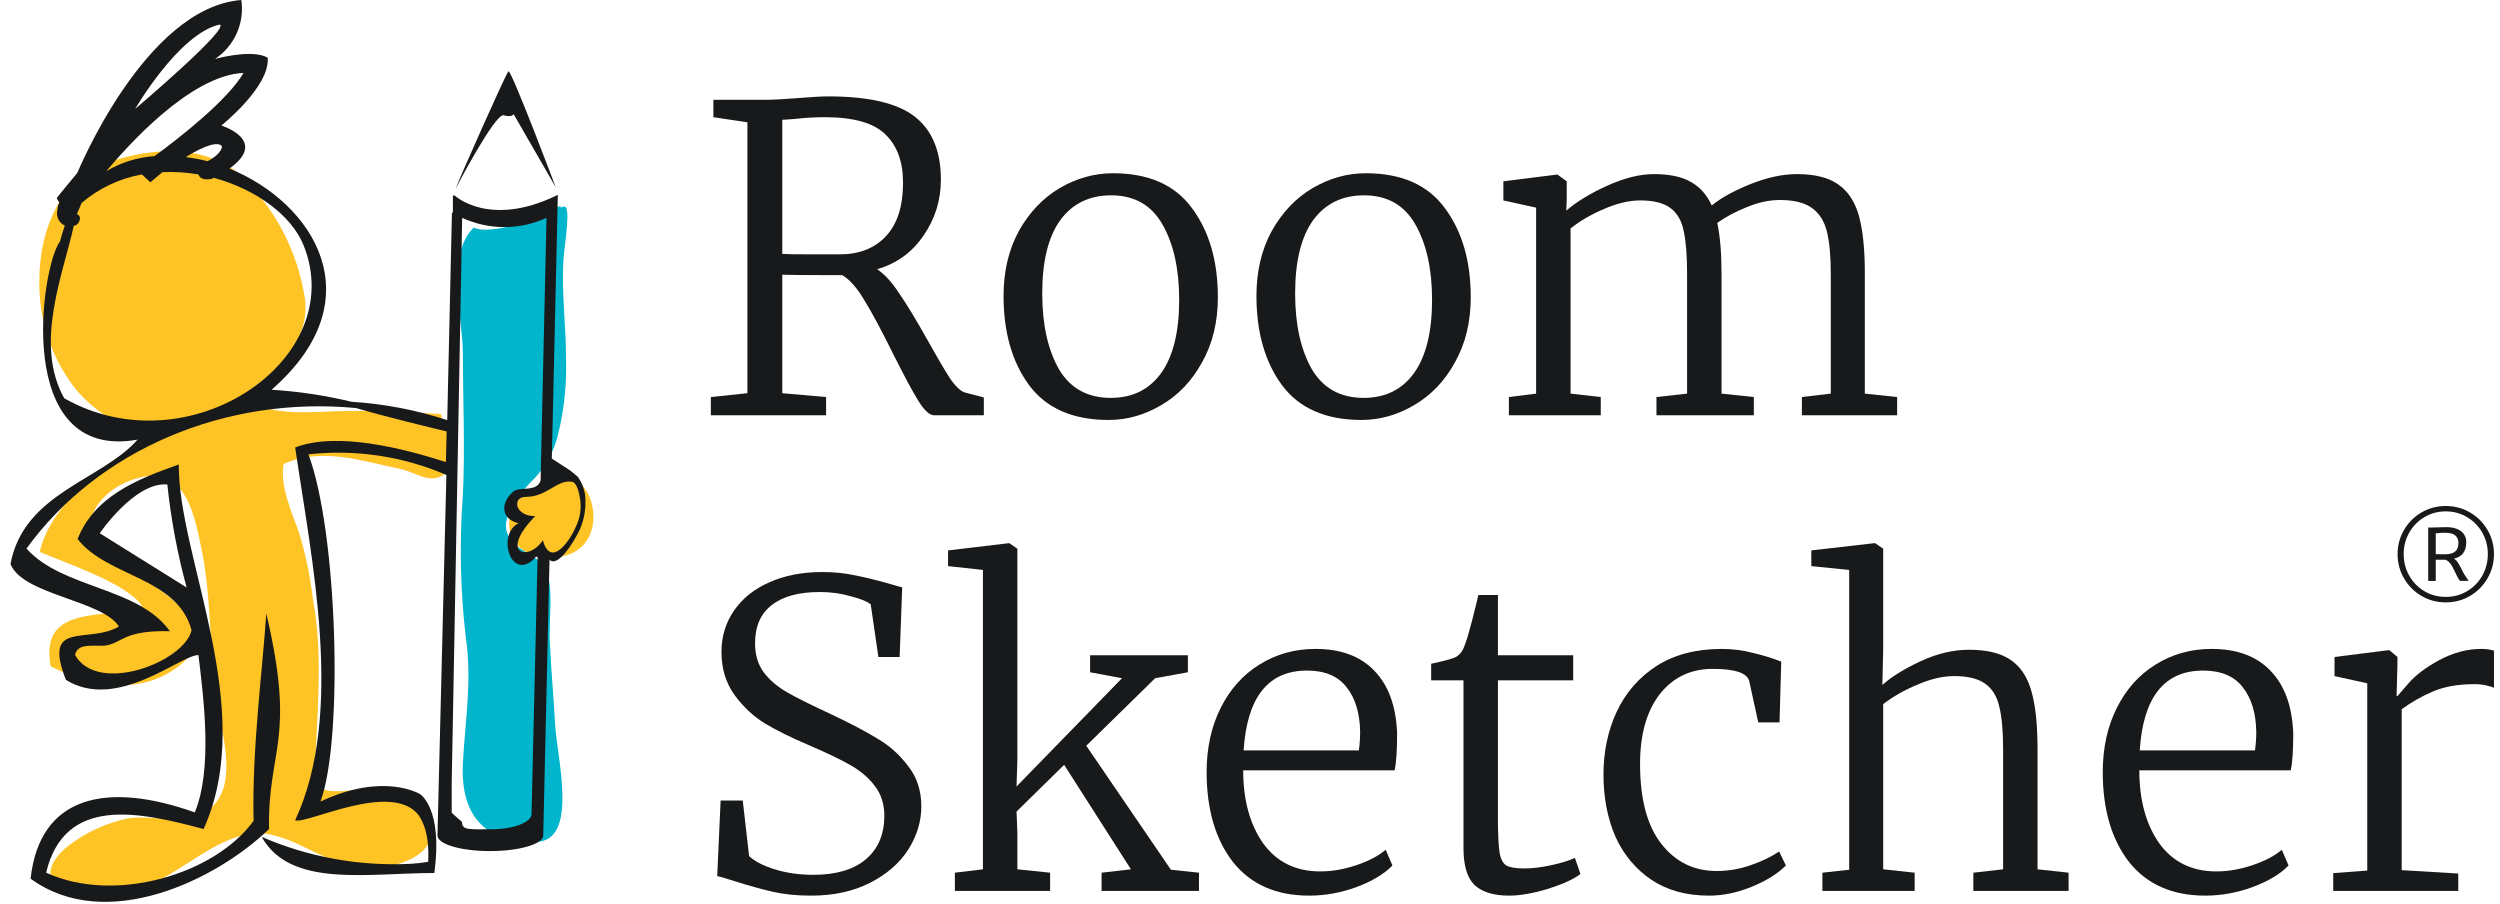
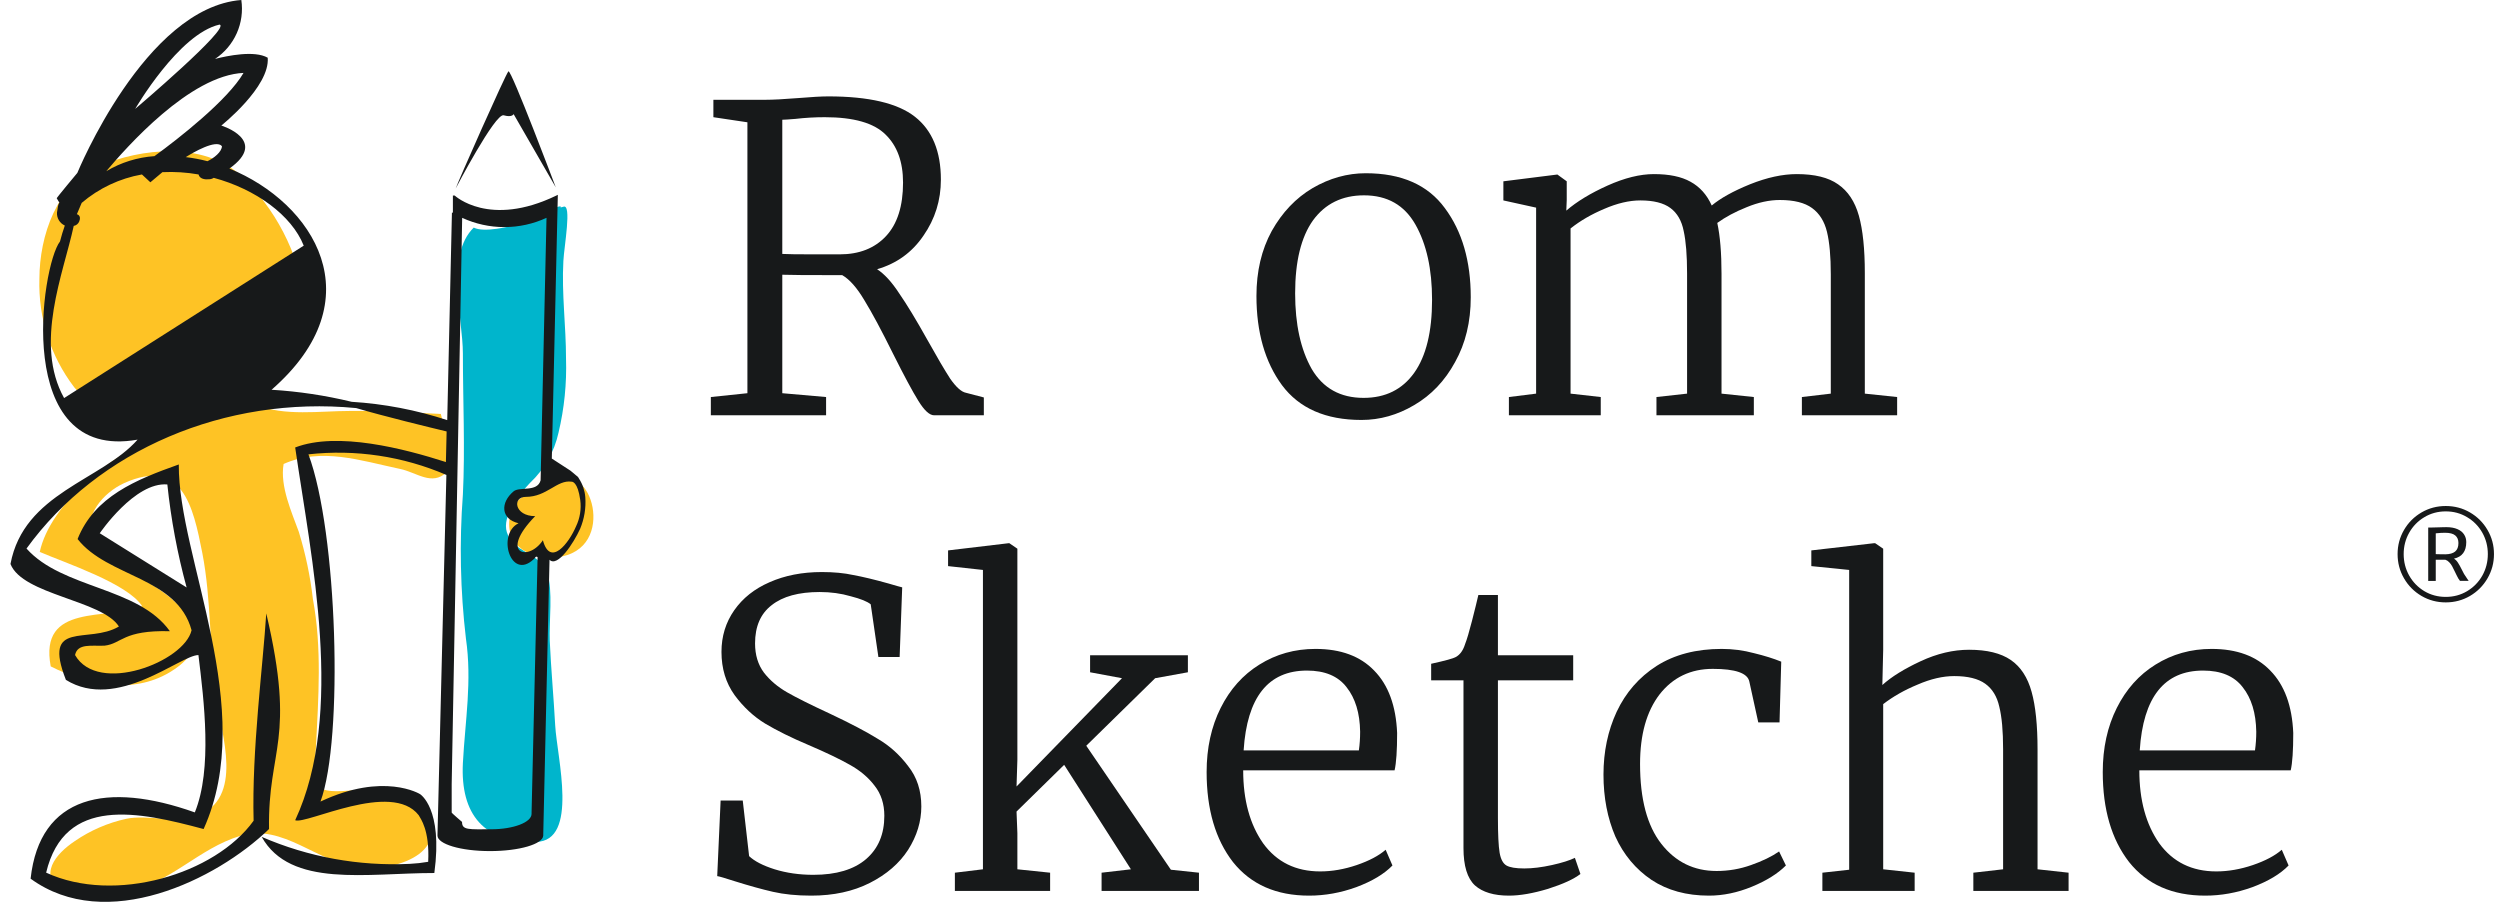
<svg xmlns="http://www.w3.org/2000/svg" viewBox="0 0 166 60" height="60" width="166" class="t2-icon" aria-hidden="true" focusable="false">
  <g clip-path="url(#clip0_126:401)">
    <path d="M37.224 13.776C37.408 13.384 35.256 14.672 34.536 14.864C33.816 15.056 32.136 15.464 31.456 15.112C29.552 16.976 30.736 21.136 30.736 23.48C30.736 26.592 30.888 29.776 30.736 32.84C30.497 36.02 30.564 39.216 30.936 42.384C31.352 45.248 30.888 47.824 30.736 50.664C30.56 54.08 32.136 55.976 35.592 55.904C38.448 55.848 36.984 50.304 36.864 48.152C36.76 46.232 36.592 44.48 36.504 42.552C36.448 41.368 36.736 39.136 36.328 38.04C35.84 36.68 34.08 36.704 33.656 35.344C33.32 34.264 34.456 32.84 35.2 32.056C36.151 31.16 36.809 29.997 37.088 28.72C37.469 27.114 37.636 25.465 37.584 23.816C37.584 21.632 37.288 19.512 37.408 17.328C37.456 16.368 37.984 13.496 37.408 13.728" fill="#00B5CC" />
    <path d="M37.936 31.968C37.936 31.752 38.32 31.704 37.936 31.584C36.584 32.256 34.208 32.488 33.864 34.248C33.448 36.392 35.464 37.176 36.952 37.008C41.192 36.536 39.064 30.152 37.024 32.328" fill="#FEC325" />
    <path d="M29.48 28.184C29.39 27.959 29.321 27.726 29.272 27.488C27.176 27.4 25.272 27.264 23.176 27.288C21.312 27.288 18.832 27.648 17.064 26.888C18.408 24.64 20.536 22.568 20.264 19.944C19.805 16.756 18.279 13.818 15.936 11.608C13.464 9.416 9.392 9.824 6.576 11.032C3.76 12.24 2.624 15.672 2.616 18.504C2.536 21.097 3.35 23.639 4.92 25.704C5.671 26.643 6.605 27.422 7.664 27.992C8.464 28.424 9.832 28.424 10.344 29.08C7.408 30.144 3.32 33.488 2.64 36.648C4.336 37.384 8.448 38.728 9.44 40.248C7.152 41.216 2.568 39.992 3.368 44.248C5.768 45.464 8.768 46.128 11.256 44.648C14.96 42.44 11.968 39.848 9.504 38.472C8.24 37.768 6.48 37.304 6.04 35.816C5.568 34.216 6.84 32.728 8.24 32.08C12.096 30.344 12.824 33.6 13.432 36.712C14.04 39.824 13.896 43.176 14.368 46.44C14.696 48.736 16.24 53 13.064 54.192C11.76 54.68 9.768 54.072 8.384 54.368C7.161 54.636 6.001 55.139 4.968 55.848C3.688 56.704 2.496 58.112 4.168 59.288C5.296 60.088 7.216 59.456 8.36 59.232C11.352 58.64 13.16 56.344 15.968 55.496C18.776 54.648 21.096 57.296 23.848 57.608C26.48 57.912 30.568 56.328 27.592 53.328C26.288 52.016 24.232 52.456 22.728 52.528C20.424 52.64 20.872 51.728 20.976 49.688C21.144 46.272 21.384 43.04 20.776 39.776C20.602 38.262 20.288 36.768 19.84 35.312C19.376 34.024 18.576 32.28 18.832 30.808C21.344 29.688 23.936 30.584 26.56 31.136C27.68 31.368 28.672 32.288 29.656 31.36C30.64 30.432 30.224 28.896 29.384 28.096C29.236 28.184 29.068 28.236 28.896 28.248" fill="#FEC325" />
-     <path d="M33.448 7.656C34.016 7.816 34.104 7.576 34.104 7.576L36.904 12.44C36.904 12.44 33.936 4.576 33.76 4.736C33.584 4.896 30.352 12.192 30.256 12.52C30.256 12.52 32.888 7.48 33.448 7.656ZM38.864 33.008C38.829 32.572 38.686 32.151 38.448 31.784C38.408 31.699 38.344 31.626 38.264 31.576C38.264 31.576 37.912 31.272 37.872 31.248L36.64 30.448L37.04 12.936L36.944 12.984C32.48 15.144 30.192 12.984 30.192 12.984H30.072V14.12H30.008L29.696 27.896C27.642 27.223 25.51 26.814 23.352 26.68C21.606 26.257 19.826 25.989 18.032 25.88C24.936 19.856 20.816 13.464 15.232 11.192C17.872 9.312 14.696 8.336 14.696 8.336C14.696 8.336 17.936 5.76 17.776 3.832C16.896 3.328 15.096 3.704 14.28 3.912C14.912 3.492 15.411 2.902 15.72 2.209C16.029 1.516 16.134 0.75 16.024 0C9.632 0.496 5.136 11.48 5.136 11.48C5.136 11.48 3.704 13.192 3.768 13.168L3.952 13.472C3.952 13.472 3.864 13.424 3.784 14.112C3.773 14.292 3.817 14.471 3.909 14.625C4.002 14.779 4.14 14.902 4.304 14.976C4.184 15.312 4.08 15.664 3.984 16.032C2.736 17.64 0.816 30.68 9.136 29.192C6.736 31.912 1.584 32.72 0.696 37.448C1.496 39.504 6.792 39.848 7.896 41.6C5.864 42.8 2.792 41.096 4.376 45.144C7.768 47.248 11.976 43.496 13.176 43.496C13.544 46.52 14.112 51.064 12.936 53.944C7.112 51.872 2.64 52.8 2.032 58.344C7.04 62 14.368 58.432 17.864 55.048C17.776 49.664 19.68 49.224 17.68 40.728C17.456 44.28 16.712 49.808 16.84 54.496C14.288 58.048 7.616 60.048 3.064 57.944C4.288 52.824 9.2 53.888 13.52 55.048C17.136 47.048 11.824 37.032 11.872 30.84C9.008 31.856 6.272 32.976 5.152 35.792C7.144 38.336 11.76 38.304 12.72 41.848C12.24 43.944 6.512 46.16 4.984 43.496C5.144 42.696 6.104 42.912 6.944 42.872C8.104 42.736 8.144 41.832 11.28 41.912C9.176 38.96 4.152 39.104 1.76 36.424C6.496 29.88 14.944 26.264 23.648 27.096C25.432 27.624 28.64 28.408 29.656 28.648L29.608 30.68C26.864 29.8 22.408 28.632 19.6 29.712C20.68 37.16 22.904 47.36 19.6 54.464C20.328 54.768 26 51.816 27.8 54.128C27.928 54.36 28.536 55.112 28.432 57.224C28.027 57.295 27.618 57.34 27.208 57.36C23.837 57.523 20.473 56.91 17.376 55.568C19.288 58.976 24.36 57.968 28.84 57.968C29.424 53.656 27.888 52.728 27.888 52.728C27.888 52.728 25.488 51.24 21.28 53.224C22.816 49.08 22.408 35.304 20.48 30.168C23.6 29.822 26.757 30.294 29.64 31.536L29.048 55.48C29.048 56.048 30.592 56.512 32.536 56.512C34.48 56.512 36.056 56.048 36.072 55.48C36.077 55.451 36.077 55.421 36.072 55.392L36.488 37.168C37.016 37.704 38.088 36.064 38.52 35.112C38.799 34.447 38.917 33.727 38.864 33.008ZM6.624 35.408C6.624 35.408 8.952 31.984 11.112 32.168C11.352 34.479 11.78 36.767 12.392 39.008L6.624 35.408ZM14.736 9.704C14.736 10.08 14.2 10.504 13.776 10.704C13.303 10.581 12.822 10.49 12.336 10.432C12.808 10.136 14.344 9.232 14.736 9.704ZM14.576 1.632C15.376 1.8 8.976 7.232 8.976 7.232C8.976 7.232 11.864 2.248 14.576 1.632ZM16.176 4.832C15.136 6.64 11.84 9.216 10.256 10.368C9.126 10.445 8.029 10.787 7.056 11.368C8.376 9.808 12.608 4.984 16.192 4.84L16.176 4.832ZM4.256 26.432C2.248 22.816 4.208 18.168 4.896 15C4.979 14.986 5.056 14.95 5.12 14.897C5.185 14.844 5.235 14.774 5.264 14.696C5.424 14.288 5.104 14.224 5.104 14.224L5.424 13.472C6.566 12.498 7.946 11.846 9.424 11.584L9.984 12.104L10.784 11.432C11.587 11.393 12.392 11.444 13.184 11.584C13.256 11.896 13.648 11.928 13.848 11.904C13.97 11.908 14.09 11.874 14.192 11.808C16.984 12.56 19.368 14.296 20.168 16.312C23.192 23.904 12.512 31.12 4.272 26.448L4.256 26.432ZM35.296 53.952C35.3 53.981 35.3 54.011 35.296 54.04C35.296 54.608 34.08 55.064 32.616 55.064C31.152 55.064 30.672 55.136 30.68 54.576C30.68 54.576 29.984 53.984 29.992 53.952V52.064L30.688 14.464C31.566 14.869 32.521 15.079 33.488 15.079C34.455 15.079 35.41 14.869 36.288 14.464L35.896 31.896C35.68 32.696 34.496 32.296 34.104 32.624C33.216 33.368 33.24 34.464 34.432 34.744C32.976 35.456 33.896 38.568 35.424 37.144C35.552 37.056 35.552 36.896 35.696 36.992L35.296 53.952ZM38.248 34.952C37.776 36.064 36.536 37.68 36.048 35.872C35.088 37.32 33.088 36.784 35.536 34.272C34.152 34.272 34 32.984 34.92 32.992C36.32 32.992 36.984 31.84 37.952 31.984C38 31.984 38.36 31.984 38.528 33.2C38.608 33.799 38.51 34.408 38.248 34.952Z" fill="#17191A" />
+     <path d="M33.448 7.656C34.016 7.816 34.104 7.576 34.104 7.576L36.904 12.44C36.904 12.44 33.936 4.576 33.76 4.736C33.584 4.896 30.352 12.192 30.256 12.52C30.256 12.52 32.888 7.48 33.448 7.656ZM38.864 33.008C38.829 32.572 38.686 32.151 38.448 31.784C38.408 31.699 38.344 31.626 38.264 31.576C38.264 31.576 37.912 31.272 37.872 31.248L36.64 30.448L37.04 12.936L36.944 12.984C32.48 15.144 30.192 12.984 30.192 12.984H30.072V14.12H30.008L29.696 27.896C27.642 27.223 25.51 26.814 23.352 26.68C21.606 26.257 19.826 25.989 18.032 25.88C24.936 19.856 20.816 13.464 15.232 11.192C17.872 9.312 14.696 8.336 14.696 8.336C14.696 8.336 17.936 5.76 17.776 3.832C16.896 3.328 15.096 3.704 14.28 3.912C14.912 3.492 15.411 2.902 15.72 2.209C16.029 1.516 16.134 0.75 16.024 0C9.632 0.496 5.136 11.48 5.136 11.48C5.136 11.48 3.704 13.192 3.768 13.168L3.952 13.472C3.952 13.472 3.864 13.424 3.784 14.112C3.773 14.292 3.817 14.471 3.909 14.625C4.002 14.779 4.14 14.902 4.304 14.976C4.184 15.312 4.08 15.664 3.984 16.032C2.736 17.64 0.816 30.68 9.136 29.192C6.736 31.912 1.584 32.72 0.696 37.448C1.496 39.504 6.792 39.848 7.896 41.6C5.864 42.8 2.792 41.096 4.376 45.144C7.768 47.248 11.976 43.496 13.176 43.496C13.544 46.52 14.112 51.064 12.936 53.944C7.112 51.872 2.64 52.8 2.032 58.344C7.04 62 14.368 58.432 17.864 55.048C17.776 49.664 19.68 49.224 17.68 40.728C17.456 44.28 16.712 49.808 16.84 54.496C14.288 58.048 7.616 60.048 3.064 57.944C4.288 52.824 9.2 53.888 13.52 55.048C17.136 47.048 11.824 37.032 11.872 30.84C9.008 31.856 6.272 32.976 5.152 35.792C7.144 38.336 11.76 38.304 12.72 41.848C12.24 43.944 6.512 46.16 4.984 43.496C5.144 42.696 6.104 42.912 6.944 42.872C8.104 42.736 8.144 41.832 11.28 41.912C9.176 38.96 4.152 39.104 1.76 36.424C6.496 29.88 14.944 26.264 23.648 27.096C25.432 27.624 28.64 28.408 29.656 28.648L29.608 30.68C26.864 29.8 22.408 28.632 19.6 29.712C20.68 37.16 22.904 47.36 19.6 54.464C20.328 54.768 26 51.816 27.8 54.128C27.928 54.36 28.536 55.112 28.432 57.224C28.027 57.295 27.618 57.34 27.208 57.36C23.837 57.523 20.473 56.91 17.376 55.568C19.288 58.976 24.36 57.968 28.84 57.968C29.424 53.656 27.888 52.728 27.888 52.728C27.888 52.728 25.488 51.24 21.28 53.224C22.816 49.08 22.408 35.304 20.48 30.168C23.6 29.822 26.757 30.294 29.64 31.536L29.048 55.48C29.048 56.048 30.592 56.512 32.536 56.512C34.48 56.512 36.056 56.048 36.072 55.48C36.077 55.451 36.077 55.421 36.072 55.392L36.488 37.168C37.016 37.704 38.088 36.064 38.52 35.112C38.799 34.447 38.917 33.727 38.864 33.008ZM6.624 35.408C6.624 35.408 8.952 31.984 11.112 32.168C11.352 34.479 11.78 36.767 12.392 39.008L6.624 35.408ZM14.736 9.704C14.736 10.08 14.2 10.504 13.776 10.704C13.303 10.581 12.822 10.49 12.336 10.432C12.808 10.136 14.344 9.232 14.736 9.704ZM14.576 1.632C15.376 1.8 8.976 7.232 8.976 7.232C8.976 7.232 11.864 2.248 14.576 1.632ZM16.176 4.832C15.136 6.64 11.84 9.216 10.256 10.368C9.126 10.445 8.029 10.787 7.056 11.368C8.376 9.808 12.608 4.984 16.192 4.84L16.176 4.832ZM4.256 26.432C2.248 22.816 4.208 18.168 4.896 15C4.979 14.986 5.056 14.95 5.12 14.897C5.185 14.844 5.235 14.774 5.264 14.696C5.424 14.288 5.104 14.224 5.104 14.224L5.424 13.472C6.566 12.498 7.946 11.846 9.424 11.584L9.984 12.104L10.784 11.432C11.587 11.393 12.392 11.444 13.184 11.584C13.256 11.896 13.648 11.928 13.848 11.904C13.97 11.908 14.09 11.874 14.192 11.808C16.984 12.56 19.368 14.296 20.168 16.312L4.256 26.432ZM35.296 53.952C35.3 53.981 35.3 54.011 35.296 54.04C35.296 54.608 34.08 55.064 32.616 55.064C31.152 55.064 30.672 55.136 30.68 54.576C30.68 54.576 29.984 53.984 29.992 53.952V52.064L30.688 14.464C31.566 14.869 32.521 15.079 33.488 15.079C34.455 15.079 35.41 14.869 36.288 14.464L35.896 31.896C35.68 32.696 34.496 32.296 34.104 32.624C33.216 33.368 33.24 34.464 34.432 34.744C32.976 35.456 33.896 38.568 35.424 37.144C35.552 37.056 35.552 36.896 35.696 36.992L35.296 53.952ZM38.248 34.952C37.776 36.064 36.536 37.68 36.048 35.872C35.088 37.32 33.088 36.784 35.536 34.272C34.152 34.272 34 32.984 34.92 32.992C36.32 32.992 36.984 31.84 37.952 31.984C38 31.984 38.36 31.984 38.528 33.2C38.608 33.799 38.51 34.408 38.248 34.952Z" fill="#17191A" />
    <path d="M47.2 26.363L49.628 26.109V8.12L47.369 7.782V6.626H50.814C51.322 6.626 52.047 6.588 52.988 6.513C53.892 6.438 54.56 6.4 54.993 6.4C57.684 6.4 59.605 6.851 60.753 7.753C61.901 8.656 62.475 10.047 62.475 11.926C62.475 13.299 62.089 14.539 61.317 15.648C60.565 16.757 59.539 17.5 58.24 17.876C58.729 18.195 59.219 18.731 59.708 19.483C60.216 20.216 60.837 21.24 61.572 22.556C62.212 23.703 62.72 24.567 63.096 25.15C63.492 25.714 63.84 26.024 64.141 26.081L65.327 26.391V27.575H62.023C61.722 27.575 61.374 27.255 60.979 26.616C60.583 25.977 60.028 24.943 59.313 23.515C58.541 21.955 57.901 20.761 57.393 19.934C56.903 19.107 56.414 18.552 55.925 18.27C53.628 18.27 52.301 18.261 51.944 18.242V26.109L54.852 26.363V27.575H47.2V26.363ZM55.755 16.889C57.054 16.889 58.08 16.485 58.833 15.676C59.586 14.868 59.962 13.684 59.962 12.124C59.962 10.752 59.576 9.69 58.804 8.938C58.033 8.167 56.687 7.782 54.767 7.782C54.108 7.782 53.459 7.819 52.819 7.894C52.367 7.932 52.075 7.951 51.944 7.951V16.861C52.282 16.879 52.96 16.889 53.976 16.889H55.755Z" fill="#17191A" />
-     <path d="M66.636 19.652C66.636 18.017 66.975 16.579 67.652 15.338C68.349 14.097 69.252 13.148 70.363 12.49C71.492 11.832 72.668 11.503 73.892 11.503C76.264 11.503 78.014 12.274 79.144 13.816C80.292 15.357 80.866 17.331 80.866 19.736C80.866 21.372 80.518 22.81 79.821 24.05C79.144 25.291 78.24 26.24 77.111 26.898C76 27.556 74.833 27.885 73.61 27.885C71.238 27.885 69.478 27.114 68.33 25.573C67.2 24.032 66.636 22.058 66.636 19.652ZM73.751 26.419C75.2 26.419 76.32 25.864 77.111 24.755C77.901 23.646 78.297 22.03 78.297 19.906C78.297 17.876 77.93 16.212 77.195 14.915C76.461 13.618 75.323 12.97 73.779 12.97C72.33 12.97 71.2 13.524 70.391 14.633C69.6 15.742 69.205 17.359 69.205 19.483C69.205 21.532 69.572 23.205 70.306 24.502C71.059 25.78 72.207 26.419 73.751 26.419Z" fill="#17191A" />
    <path d="M83.428 19.652C83.428 18.017 83.766 16.579 84.444 15.338C85.141 14.097 86.044 13.148 87.155 12.49C88.284 11.832 89.46 11.503 90.684 11.503C93.056 11.503 94.806 12.274 95.936 13.816C97.084 15.357 97.658 17.331 97.658 19.736C97.658 21.372 97.31 22.81 96.613 24.05C95.936 25.291 95.032 26.24 93.903 26.898C92.792 27.556 91.625 27.885 90.402 27.885C88.03 27.885 86.27 27.114 85.122 25.573C83.992 24.032 83.428 22.058 83.428 19.652ZM90.543 26.419C91.992 26.419 93.112 25.864 93.903 24.755C94.693 23.646 95.089 22.03 95.089 19.906C95.089 17.876 94.722 16.212 93.987 14.915C93.253 13.618 92.115 12.97 90.571 12.97C89.122 12.97 87.992 13.524 87.183 14.633C86.392 15.742 85.997 17.359 85.997 19.483C85.997 21.532 86.364 23.205 87.098 24.502C87.851 25.78 88.999 26.419 90.543 26.419Z" fill="#17191A" />
    <path d="M100.191 26.363L101.998 26.137V13.787L99.824 13.308V12.039L103.41 11.588L104.031 12.039V13.28L104.003 13.985C104.7 13.383 105.613 12.829 106.742 12.321C107.871 11.814 108.897 11.56 109.82 11.56C110.836 11.56 111.645 11.729 112.248 12.067C112.869 12.406 113.339 12.932 113.659 13.646C114.243 13.158 115.09 12.688 116.201 12.236C117.33 11.785 118.365 11.56 119.306 11.56C120.492 11.56 121.405 11.785 122.045 12.236C122.704 12.688 123.165 13.383 123.429 14.323C123.692 15.263 123.824 16.532 123.824 18.129V26.137L125.97 26.363V27.575H119.645V26.363L121.565 26.137V18.214C121.565 17.03 121.48 16.09 121.311 15.394C121.142 14.699 120.812 14.173 120.323 13.816C119.833 13.458 119.118 13.28 118.177 13.28C117.481 13.28 116.746 13.44 115.975 13.759C115.222 14.06 114.572 14.408 114.027 14.802C114.215 15.667 114.309 16.795 114.309 18.186V26.137L116.455 26.363V27.575H109.989V26.363L112.022 26.137V18.158C112.022 16.955 111.947 16.015 111.796 15.338C111.664 14.661 111.372 14.154 110.921 13.816C110.469 13.477 109.801 13.308 108.916 13.308C108.182 13.308 107.382 13.496 106.516 13.872C105.669 14.229 104.925 14.661 104.285 15.169V26.137L106.29 26.363V27.575H100.191V26.363Z" fill="#17191A" />
    <path d="M53.863 59.47C52.903 59.47 52.056 59.385 51.322 59.216C50.588 59.047 49.741 58.812 48.781 58.511C48.141 58.304 47.755 58.191 47.623 58.173L47.849 53.154H49.318L49.741 56.847C50.099 57.186 50.663 57.477 51.435 57.721C52.226 57.966 53.082 58.088 54.005 58.088C55.529 58.088 56.696 57.74 57.506 57.045C58.315 56.349 58.72 55.391 58.72 54.169C58.72 53.379 58.503 52.712 58.07 52.167C57.656 51.622 57.11 51.161 56.433 50.785C55.774 50.409 54.852 49.968 53.666 49.46C52.555 48.99 51.605 48.52 50.814 48.05C50.042 47.58 49.365 46.951 48.781 46.161C48.198 45.353 47.906 44.394 47.906 43.285C47.906 42.252 48.188 41.33 48.753 40.522C49.318 39.714 50.099 39.094 51.096 38.661C52.113 38.21 53.27 37.984 54.569 37.984C55.36 37.984 56.056 38.05 56.659 38.182C57.28 38.295 58.061 38.483 59.002 38.746C59.51 38.896 59.812 38.981 59.906 39L59.736 43.624H58.325L57.816 40.127C57.59 39.939 57.148 39.761 56.489 39.592C55.849 39.404 55.162 39.31 54.428 39.31C53.035 39.31 51.972 39.601 51.238 40.184C50.504 40.748 50.136 41.594 50.136 42.721C50.136 43.492 50.334 44.141 50.729 44.667C51.125 45.174 51.633 45.607 52.254 45.964C52.875 46.321 53.835 46.8 55.134 47.402C56.489 48.041 57.543 48.596 58.296 49.065C59.068 49.517 59.736 50.118 60.301 50.87C60.885 51.603 61.176 52.496 61.176 53.548C61.176 54.545 60.885 55.503 60.301 56.424C59.717 57.327 58.87 58.06 57.76 58.624C56.649 59.188 55.35 59.47 53.863 59.47Z" fill="#17191A" />
    <path d="M65.267 37.844L62.952 37.59V36.547L66.99 36.067H67.018L67.554 36.434V50.447L67.498 52.223L74.5 45.033L72.382 44.639V43.511H78.876V44.639L76.702 45.033L72.128 49.517L77.747 57.75L79.611 57.947V59.159H73.145V57.947L75.093 57.721L70.66 50.785L67.498 53.887L67.554 55.325V57.721L69.728 57.947V59.159H63.404V57.947L65.267 57.721V37.844Z" fill="#17191A" />
    <path d="M86.925 59.47C84.741 59.47 83.057 58.727 81.871 57.242C80.704 55.738 80.12 53.746 80.12 51.265C80.12 49.667 80.431 48.248 81.052 47.007C81.673 45.767 82.53 44.808 83.621 44.131C84.732 43.436 85.974 43.088 87.348 43.088C89.024 43.088 90.322 43.567 91.245 44.526C92.186 45.485 92.694 46.866 92.769 48.671C92.769 49.836 92.713 50.663 92.6 51.152H82.548C82.548 53.126 82.991 54.742 83.876 56.002C84.779 57.242 86.04 57.862 87.659 57.862C88.45 57.862 89.259 57.721 90.087 57.44C90.915 57.157 91.555 56.819 92.007 56.424L92.459 57.468C91.913 58.032 91.113 58.511 90.059 58.906C89.024 59.282 87.979 59.47 86.925 59.47ZM90.228 49.827C90.285 49.432 90.313 49.018 90.313 48.586C90.294 47.346 89.993 46.359 89.409 45.626C88.845 44.892 87.969 44.526 86.784 44.526C84.205 44.526 82.803 46.293 82.577 49.827H90.228Z" fill="#17191A" />
    <path d="M100.196 59.47C99.199 59.47 98.446 59.244 97.938 58.793C97.429 58.323 97.175 57.496 97.175 56.312V45.174H95.029V44.075C95.971 43.868 96.516 43.718 96.667 43.624C96.949 43.473 97.156 43.182 97.288 42.75C97.401 42.468 97.552 41.96 97.74 41.227C97.928 40.494 98.069 39.921 98.163 39.507H99.462V43.511H104.46V45.174H99.462V54.31C99.462 55.4 99.5 56.171 99.575 56.622C99.65 57.054 99.801 57.336 100.027 57.468C100.253 57.599 100.648 57.665 101.213 57.665C101.759 57.665 102.37 57.59 103.048 57.44C103.726 57.289 104.234 57.129 104.573 56.96L104.94 58.032C104.507 58.37 103.792 58.699 102.794 59.018C101.796 59.319 100.93 59.47 100.196 59.47Z" fill="#17191A" />
    <path d="M106.471 51.434C106.471 49.911 106.763 48.52 107.347 47.261C107.949 45.983 108.834 44.968 110.001 44.216C111.187 43.464 112.627 43.088 114.321 43.088C115.055 43.088 115.77 43.182 116.467 43.37C117.163 43.539 117.765 43.727 118.274 43.934L118.161 47.966H116.749L116.156 45.259C116.043 44.695 115.234 44.413 113.728 44.413C112.26 44.413 111.083 44.977 110.198 46.105C109.333 47.233 108.9 48.774 108.9 50.729C108.9 53.06 109.37 54.827 110.311 56.03C111.253 57.233 112.476 57.834 113.982 57.834C114.773 57.834 115.535 57.703 116.269 57.44C117.022 57.176 117.643 56.876 118.132 56.537L118.584 57.468C118.038 58.013 117.285 58.483 116.325 58.877C115.365 59.272 114.415 59.47 113.474 59.47C111.987 59.47 110.716 59.122 109.662 58.426C108.608 57.712 107.808 56.753 107.262 55.55C106.735 54.329 106.471 52.956 106.471 51.434Z" fill="#17191A" />
    <path d="M122.785 37.844L120.272 37.59V36.547L124.451 36.067H124.508L125.044 36.434V43.144L124.988 45.485C125.59 44.939 126.437 44.413 127.529 43.906C128.62 43.398 129.693 43.144 130.747 43.144C131.933 43.144 132.856 43.37 133.514 43.821C134.173 44.272 134.634 44.977 134.898 45.936C135.161 46.876 135.293 48.154 135.293 49.77V57.721L137.354 57.947V59.159H131.03V57.947L133.006 57.721V49.742C133.006 48.539 132.922 47.599 132.752 46.922C132.602 46.246 132.291 45.738 131.82 45.4C131.35 45.062 130.663 44.892 129.759 44.892C129.006 44.892 128.197 45.08 127.331 45.456C126.465 45.813 125.703 46.246 125.044 46.753V57.721L127.133 57.947V59.159H121.006V57.947L122.785 57.75V37.844Z" fill="#17191A" />
    <path d="M146.427 59.47C144.244 59.47 142.559 58.727 141.373 57.242C140.206 55.738 139.623 53.746 139.623 51.265C139.623 49.667 139.933 48.248 140.555 47.007C141.176 45.767 142.032 44.808 143.124 44.131C144.235 43.436 145.477 43.088 146.851 43.088C148.526 43.088 149.825 43.567 150.747 44.526C151.689 45.485 152.197 46.866 152.272 48.671C152.272 49.836 152.216 50.663 152.103 51.152H142.051C142.051 53.126 142.493 54.742 143.378 56.002C144.282 57.242 145.543 57.862 147.162 57.862C147.952 57.862 148.762 57.721 149.59 57.44C150.418 57.157 151.058 56.819 151.51 56.424L151.962 57.468C151.416 58.032 150.616 58.511 149.562 58.906C148.526 59.282 147.482 59.47 146.427 59.47ZM149.731 49.827C149.787 49.432 149.816 49.018 149.816 48.586C149.797 47.346 149.496 46.359 148.912 45.626C148.347 44.892 147.472 44.526 146.286 44.526C143.708 44.526 142.305 46.293 142.079 49.827H149.731Z" fill="#17191A" />
-     <path d="M154.927 57.975L157.186 57.806V45.372L155.012 44.892V43.624L158.598 43.172H158.654L159.191 43.624V44.075L159.134 46.218H159.191C159.228 46.18 159.473 45.898 159.925 45.372C160.395 44.827 161.082 44.31 161.986 43.821C162.908 43.332 163.831 43.088 164.753 43.088C165.054 43.088 165.336 43.126 165.6 43.201V45.682C165.525 45.626 165.355 45.569 165.092 45.513C164.847 45.456 164.584 45.428 164.301 45.428C163.228 45.428 162.315 45.588 161.562 45.907C160.81 46.227 160.113 46.622 159.473 47.092V57.778L163.228 58.003V59.159H154.927V57.975Z" fill="#17191A" />
    <path d="M162.398 33.599C162.982 33.599 163.519 33.741 164.008 34.026C164.498 34.312 164.885 34.699 165.17 35.188C165.457 35.677 165.6 36.211 165.6 36.791C165.6 37.374 165.457 37.911 165.17 38.402C164.885 38.894 164.498 39.283 164.008 39.571C163.519 39.856 162.982 39.999 162.398 39.999C161.814 39.999 161.278 39.856 160.788 39.571C160.298 39.283 159.911 38.894 159.627 38.402C159.342 37.911 159.2 37.374 159.2 36.791C159.2 36.211 159.342 35.677 159.627 35.188C159.911 34.699 160.298 34.312 160.788 34.026C161.278 33.741 161.814 33.599 162.398 33.599ZM162.398 39.634C162.918 39.634 163.39 39.507 163.815 39.254C164.243 38.998 164.58 38.654 164.825 38.222C165.069 37.787 165.192 37.31 165.192 36.791C165.192 36.275 165.069 35.801 164.825 35.368C164.58 34.936 164.243 34.593 163.815 34.34C163.39 34.084 162.918 33.956 162.398 33.956C161.879 33.956 161.405 34.084 160.977 34.34C160.552 34.593 160.217 34.936 159.972 35.368C159.727 35.801 159.604 36.275 159.604 36.791C159.604 37.31 159.727 37.787 159.972 38.222C160.217 38.654 160.552 38.998 160.977 39.254C161.405 39.507 161.879 39.634 162.398 39.634ZM161.508 35.026C161.659 35.026 161.812 35.022 161.968 35.014C162.017 35.012 162.089 35.01 162.183 35.007C162.279 35.005 162.364 35.003 162.435 35.003C162.732 35.003 162.979 35.048 163.177 35.136C163.375 35.222 163.521 35.34 163.615 35.49C163.712 35.638 163.76 35.806 163.76 35.995C163.76 36.605 163.488 36.971 162.944 37.094C163.05 37.16 163.139 37.251 163.211 37.367C163.285 37.48 163.368 37.628 163.459 37.813C163.526 37.95 163.577 38.048 163.611 38.108C163.658 38.189 163.725 38.291 163.812 38.413L163.919 38.572L163.341 38.568C163.298 38.517 163.26 38.461 163.226 38.402C163.193 38.343 163.155 38.27 163.111 38.181C163.088 38.137 163.05 38.057 162.995 37.942C162.929 37.797 162.869 37.679 162.817 37.588C162.765 37.494 162.701 37.408 162.624 37.33C162.55 37.251 162.466 37.197 162.372 37.167H161.734V38.572H161.233V35.026H161.508ZM162.38 36.806C162.664 36.801 162.878 36.74 163.021 36.622C163.167 36.501 163.24 36.313 163.24 36.058C163.24 35.839 163.17 35.671 163.029 35.553C162.89 35.435 162.664 35.376 162.35 35.376C162.167 35.376 161.962 35.388 161.734 35.413V36.795C161.769 36.797 161.863 36.8 162.016 36.802C162.172 36.805 162.293 36.806 162.38 36.806Z" fill="#17191A" />
  </g>
  <defs>
    <clipPath id="clip0_126:401">
      <rect width="165.6" height="60" fill="white" />
    </clipPath>
  </defs>
</svg>